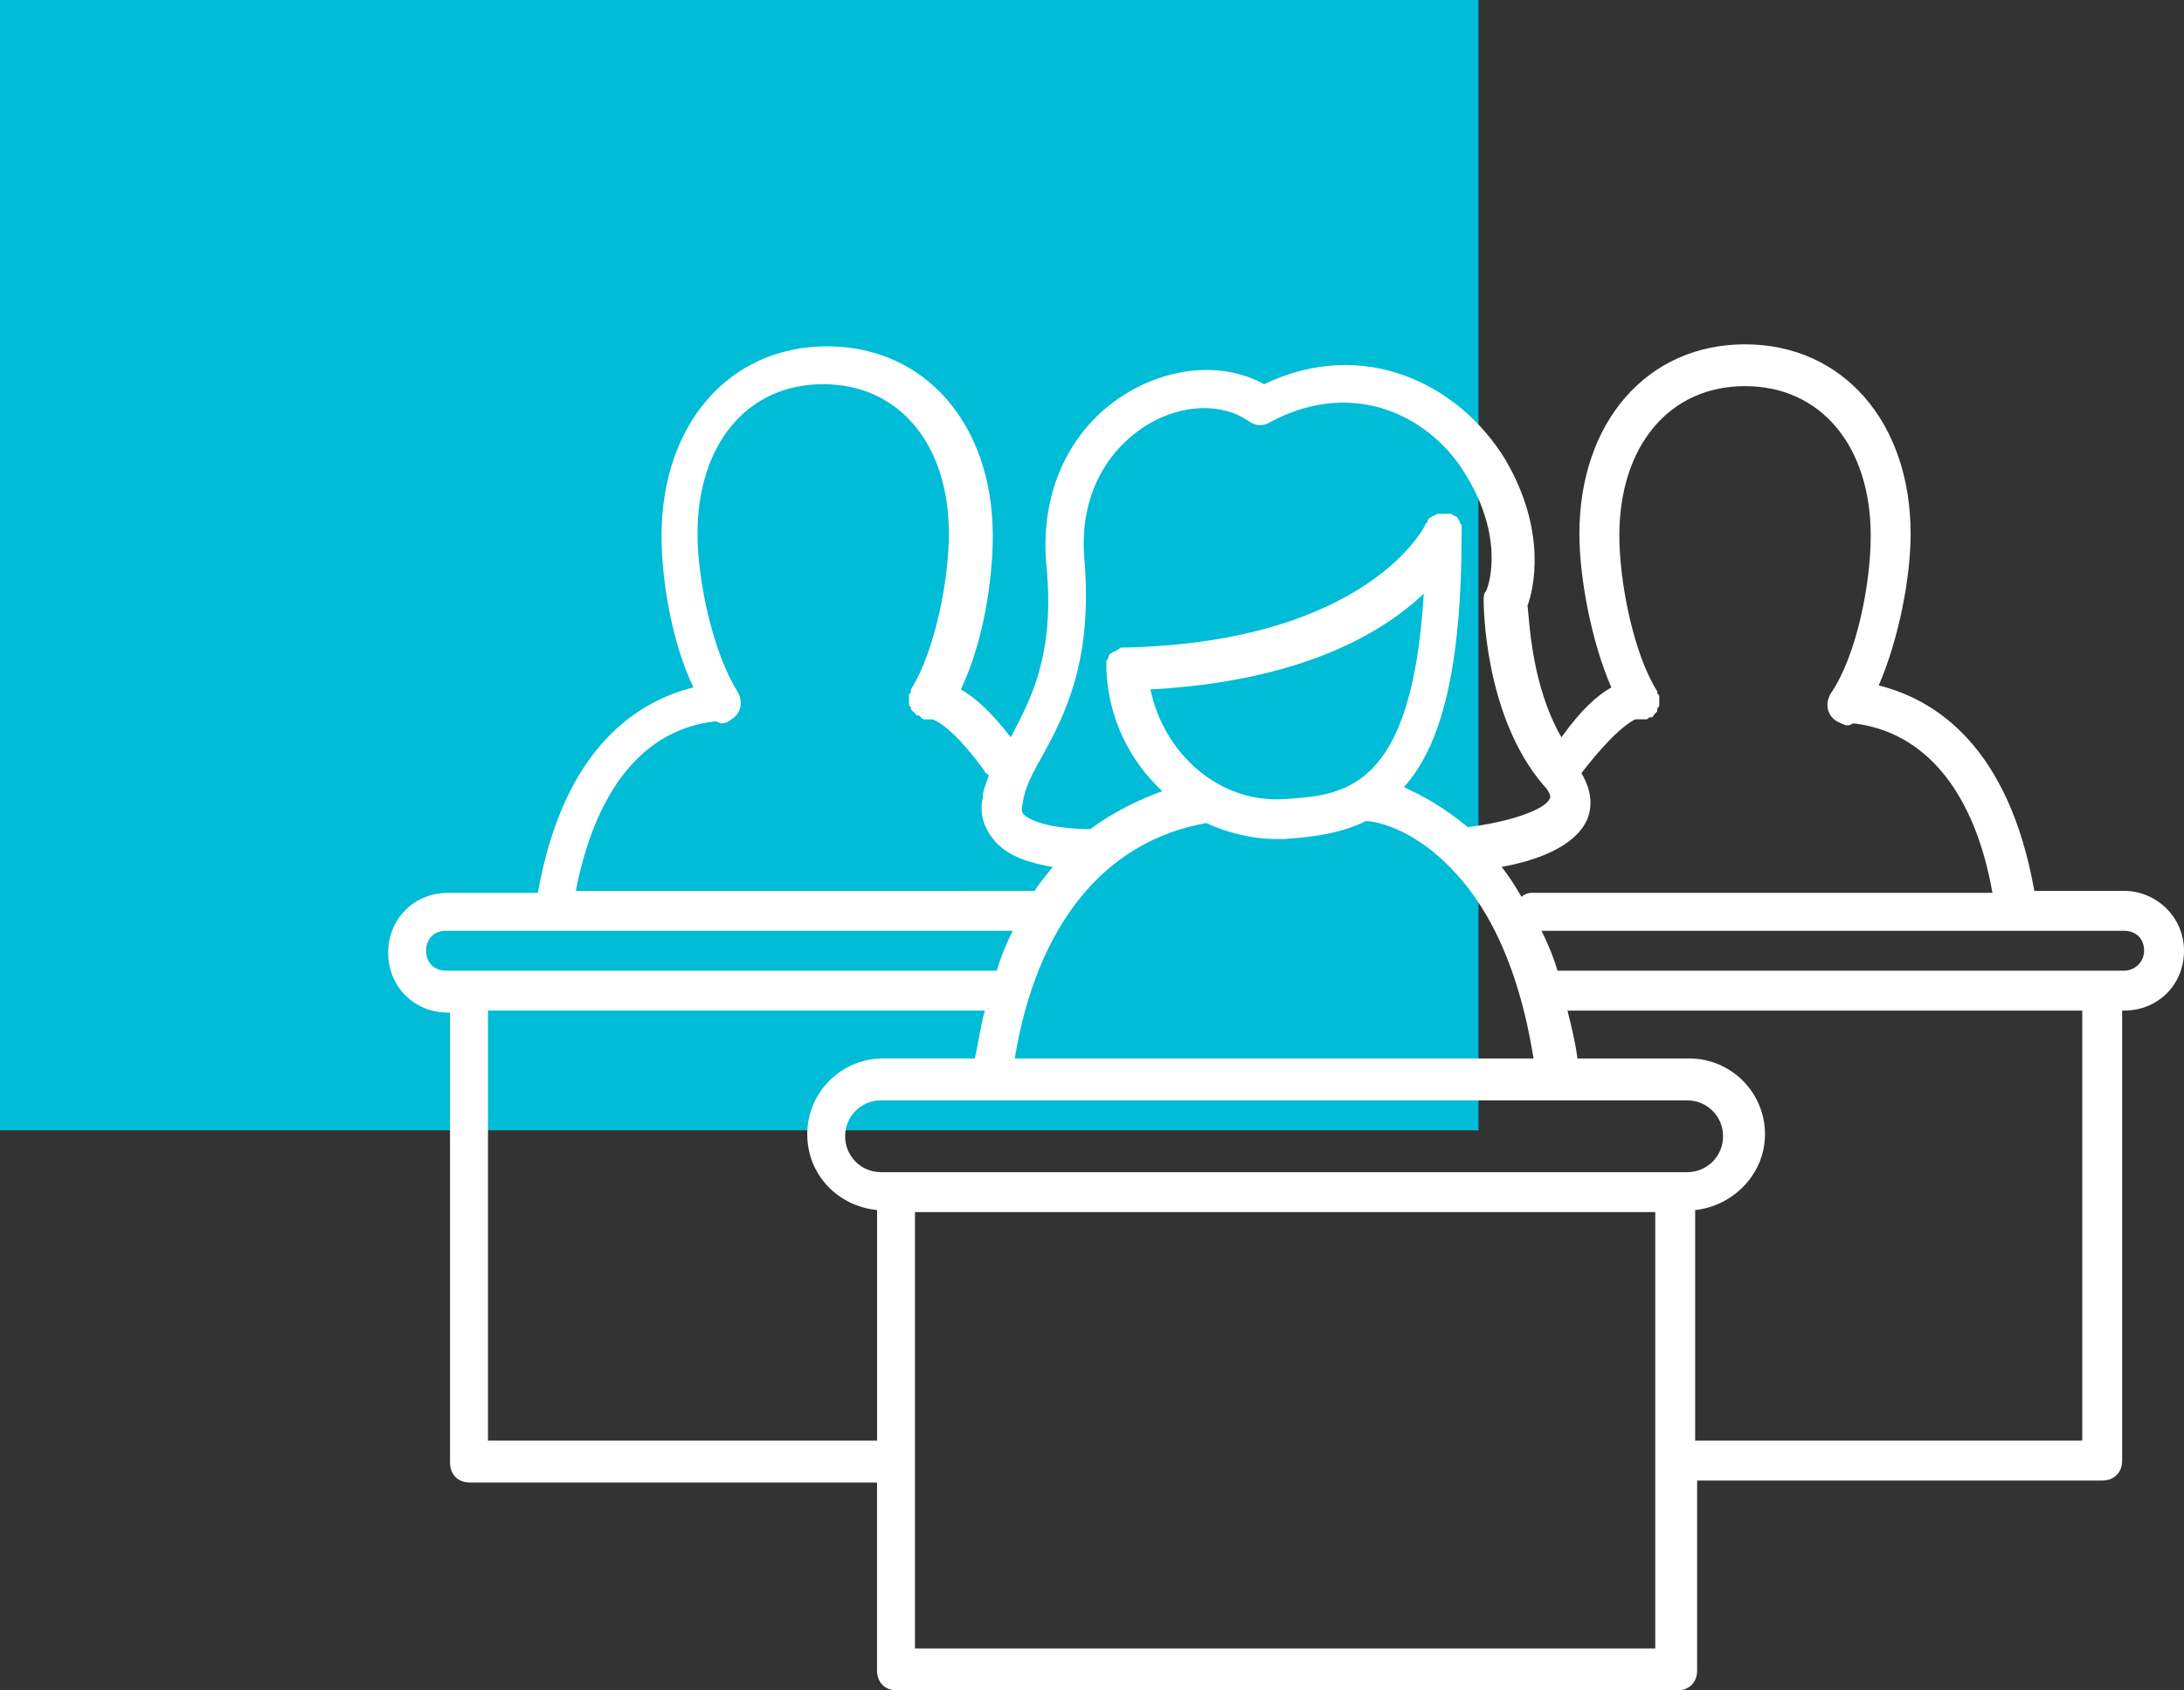
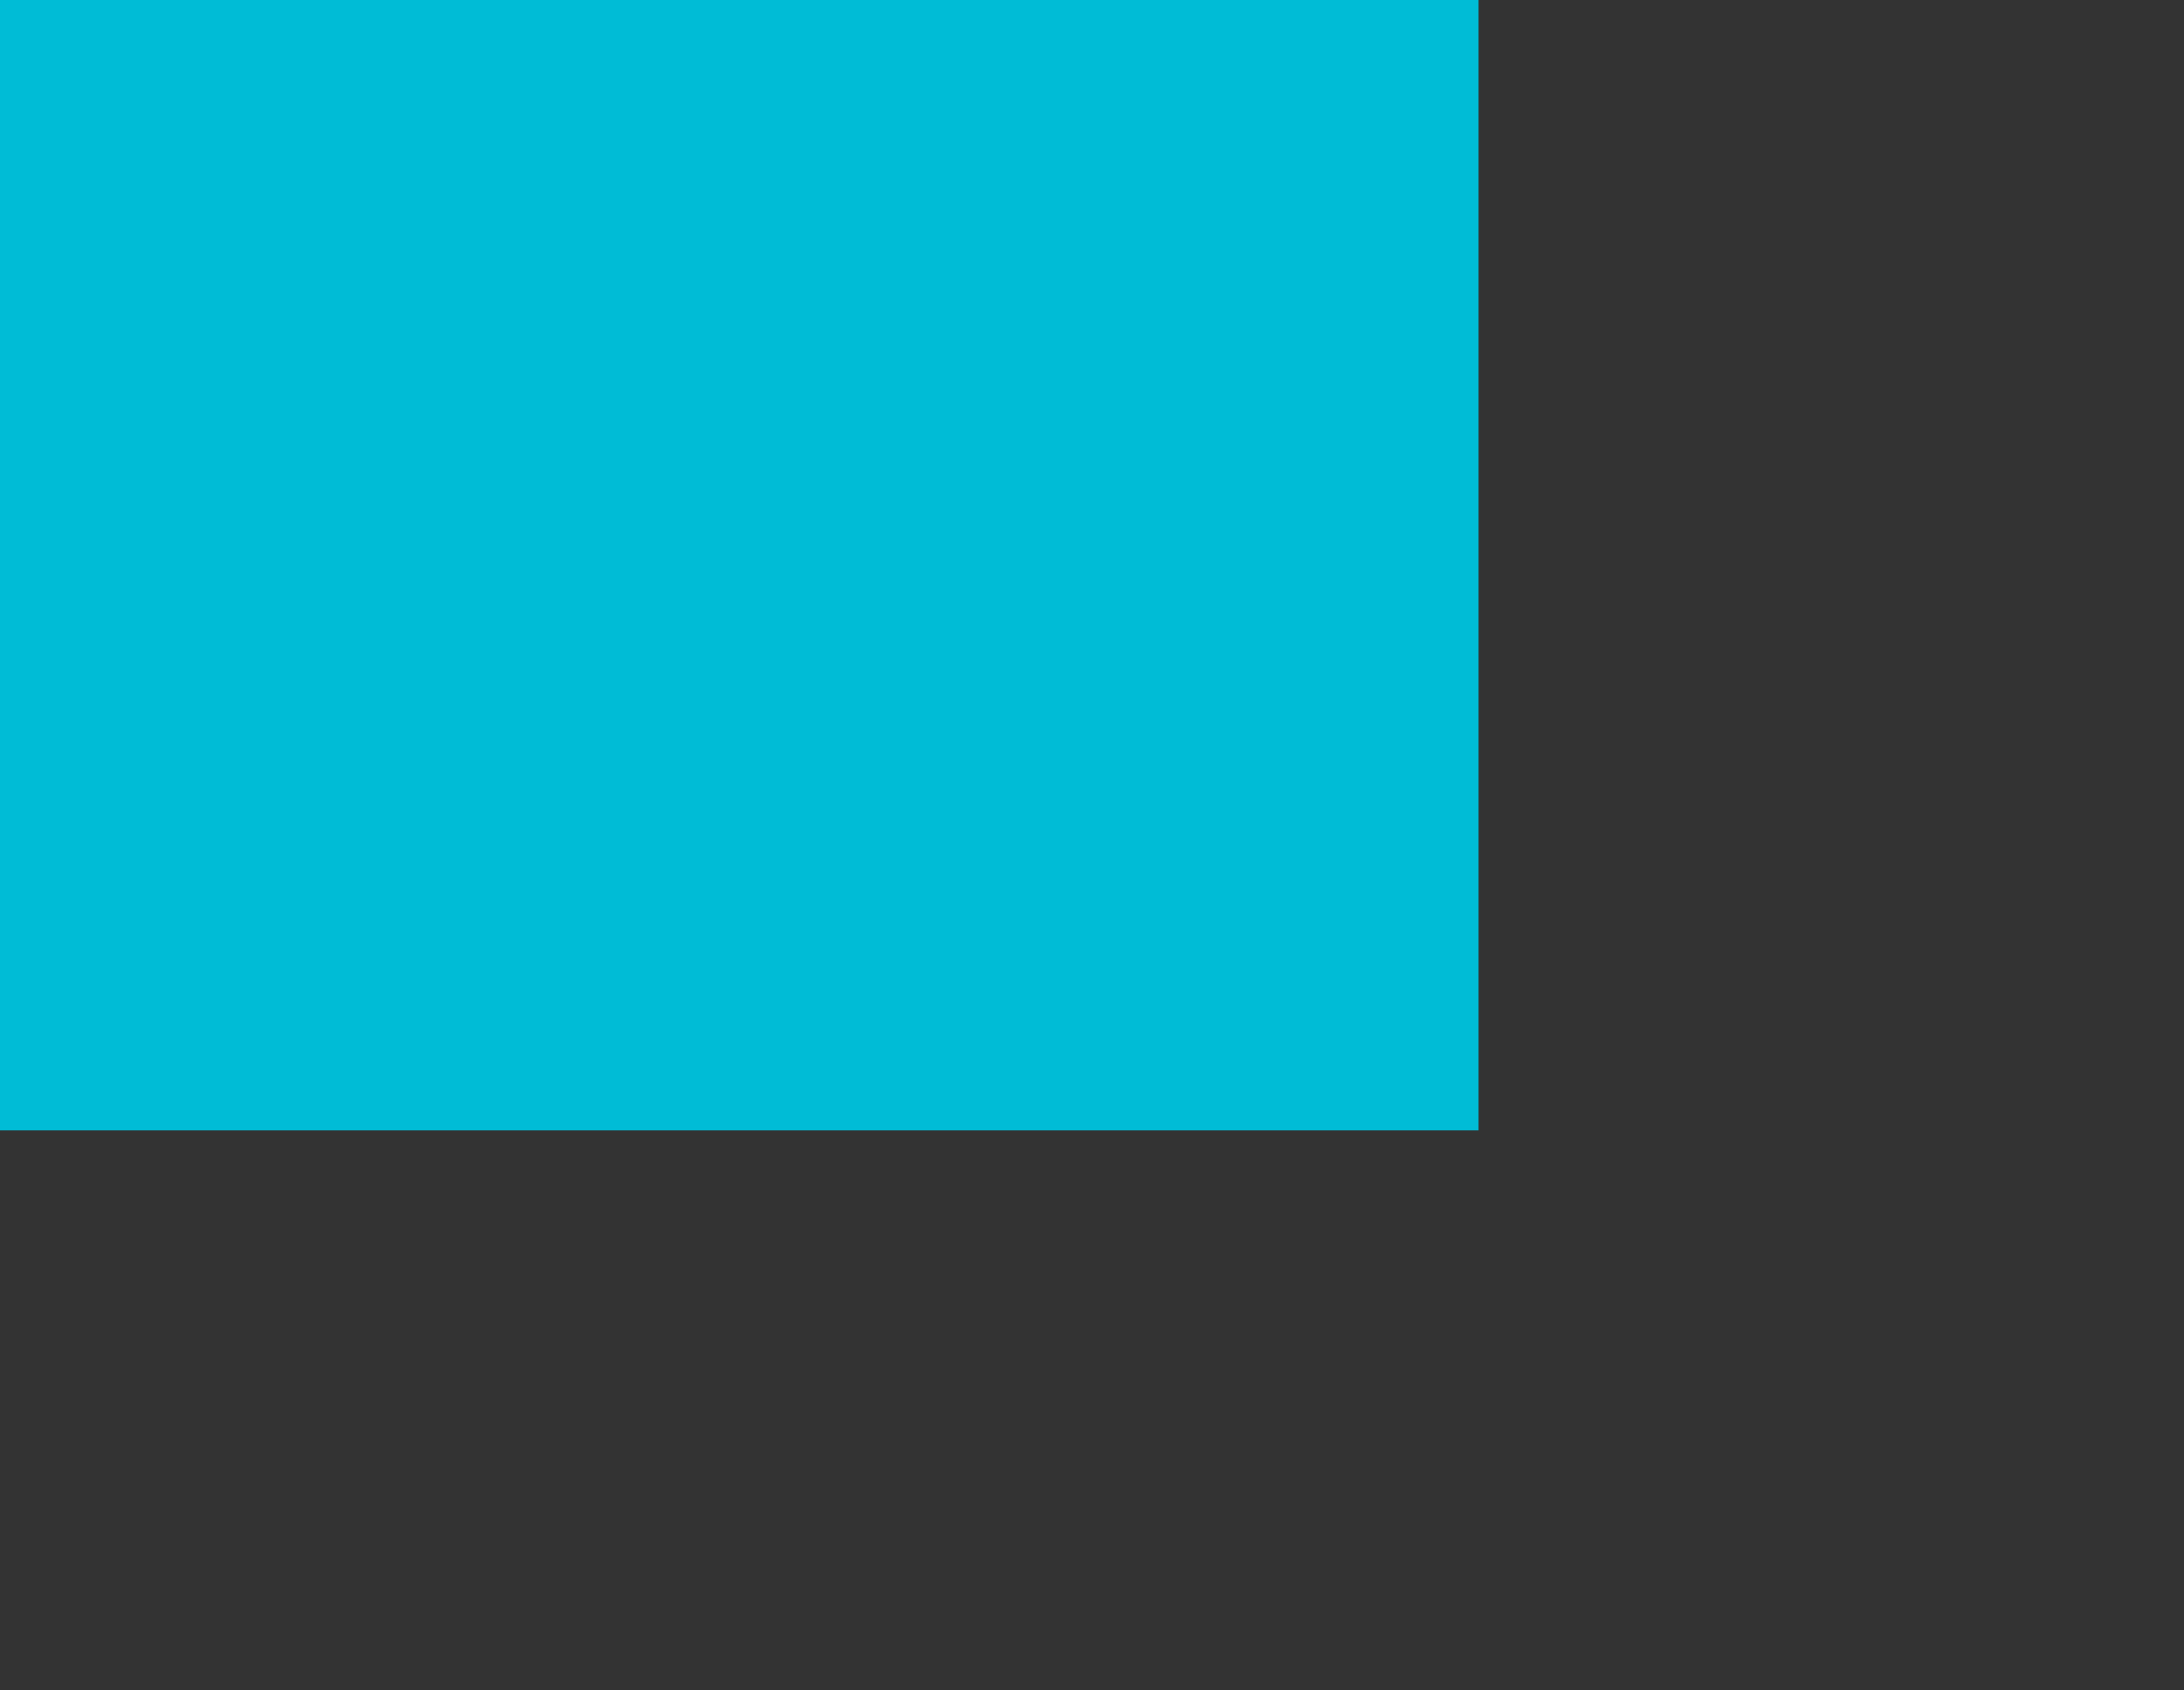
<svg xmlns="http://www.w3.org/2000/svg" version="1.1" id="Слой_1" x="0px" y="0px" width="100.447px" height="77.764px" viewBox="0 0 100.447 77.764" enable-background="new 0 0 100.447 77.764" xml:space="preserve">
  <rect x="0" y="0" width="100.447" height="77.764" fill="#333333" stroke="none" />
  <rect fill="#00BCD6" width="68" height="52" />
-   <path fill="#FFFFFF" d="M97.694,40.984h-4.13c-1.193-6.699-4.588-8.81-7.158-9.452c0.918-2.111,1.468-4.956,1.468-6.974  c0-5.139-3.12-8.718-7.617-8.718c-4.497,0-7.617,3.579-7.617,8.718c0,2.019,0.551,4.956,1.468,7.066  c-0.642,0.367-1.377,1.009-2.294,2.294c-1.377-2.386-1.468-5.323-1.56-6.057c0.275-0.734,0.918-3.395-1.009-6.699  c-2.111-3.487-6.516-5.69-11.104-3.487c-1.835-1.009-4.221-0.826-6.24,0.367c-2.661,1.56-4.13,4.588-3.763,8.076  c0.367,4.038-0.734,6.057-1.652,7.8c-0.918-1.193-1.652-1.835-2.294-2.202c1.009-2.111,1.468-4.956,1.468-7.066  c0-5.139-3.12-8.718-7.617-8.718s-7.617,3.579-7.617,8.718c0,2.019,0.459,4.864,1.468,6.974c-2.57,0.642-5.965,2.753-7.158,9.452  h-4.13c-1.56,0-2.753,1.193-2.753,2.753c0,1.56,1.193,2.753,2.753,2.753h0.092v20.702c0,0.551,0.367,0.918,0.918,0.918h18.721v8.645  c0,0.551,0.367,0.918,0.918,0.918h35.882c0.551,0,0.918-0.367,0.918-0.918V68.11h18.629c0.551,0,0.918-0.367,0.918-0.918V46.49  h0.092c1.56,0,2.753-1.193,2.753-2.753S99.162,40.984,97.694,40.984z M75.21,33.092L75.21,33.092L75.21,33.092  c0.184,0,0.275,0,0.367,0h0.092c0.092,0,0.092,0,0.184-0.092c0,0,0,0,0.092,0l0,0c0.092,0,0.092-0.092,0.184-0.184l0.092-0.092l0,0  v-0.092c0-0.092,0.092-0.092,0.092-0.184s0-0.092,0-0.184s0-0.092,0-0.184s0-0.092-0.092-0.184v-0.092  c-1.101-1.744-1.744-5.047-1.744-7.158c0-4.13,2.294-6.883,5.781-6.883s5.781,2.753,5.781,6.883c0,2.202-0.642,5.506-1.835,7.25  c-0.275,0.459-0.184,1.009,0.275,1.285c0.184,0.092,0.367,0.184,0.459,0.184c0.092,0,0.184,0,0.275-0.092  c3.304,0.367,5.598,3.12,6.424,7.8H70.438c-0.184,0-0.367,0.092-0.459,0.184c-0.275-0.459-0.551-0.918-0.918-1.377  c1.56-0.275,3.395-0.918,3.946-2.202c0.184-0.459,0.275-1.193-0.275-2.111C74.293,33.551,75.027,33.184,75.21,33.092z   M77.596,53.924H40.521c-0.918,0-1.652-0.734-1.652-1.652s0.734-1.652,1.652-1.652h37.075c0.918,0,1.652,0.734,1.652,1.652  S78.514,53.924,77.596,53.924z M46.67,48.693c1.009-6.149,4.13-10.003,8.81-10.829c1.009,0.459,2.111,0.734,3.212,0.734  c0.092,0,0.275,0,0.367,0c1.377-0.092,2.661-0.275,3.763-0.826c0.367,0,2.019,0.275,3.763,2.019l0.092,0.092  c1.56,1.56,3.12,4.221,3.854,8.81H46.67z M59.059,36.763c-2.937,0.184-5.506-2.019-6.149-5.047  c6.883-0.367,10.645-2.57,12.572-4.405C64.932,36.396,61.812,36.579,59.059,36.763z M47.037,36.946  c0.092-0.734,0.459-1.377,0.918-2.202c1.009-1.835,2.294-4.313,1.927-8.902c-0.275-2.753,0.826-5.047,2.937-6.332  c1.56-0.918,3.395-1.009,4.68-0.092c0.275,0.184,0.642,0.184,0.918,0c3.946-2.111,7.525-0.184,9.085,2.57  c1.744,2.937,0.918,5.139,0.826,5.231c-0.092,0.092-0.092,0.275-0.092,0.367c0,0.184,0,5.323,2.753,8.535  c0.275,0.275,0.367,0.551,0.275,0.642c-0.275,0.551-2.111,1.101-3.763,1.285c-1.101-0.918-2.111-1.468-2.937-1.835  c1.744-1.927,2.661-5.506,2.661-11.747l0,0l0,0v-0.092c0-0.092,0-0.184,0-0.184c0-0.092-0.092-0.092-0.092-0.184  c0-0.092-0.092-0.092-0.092-0.184c-0.092-0.092-0.092-0.092-0.184-0.092l-0.092-0.092l0,0c-0.092,0-0.092,0-0.184,0  c-0.092,0-0.092,0-0.184,0l0,0h-0.092c-0.092,0-0.184,0-0.184,0c-0.092,0-0.092,0.092-0.184,0.092c-0.092,0-0.092,0.092-0.184,0.092  c-0.092,0.092-0.092,0.092-0.092,0.184l-0.092,0.092c0,0.092-2.661,5.414-13.765,5.69l0,0l0,0c-0.092,0-0.092,0-0.184,0  s-0.092,0-0.184,0.092c-0.092,0-0.092,0.092-0.184,0.092s-0.092,0.092-0.184,0.092c0,0-0.092,0.092-0.092,0.184  c0,0.092-0.092,0.092-0.092,0.184c0,0.092,0,0.092,0,0.184c0,0.092,0,0.092,0,0.184l0,0l0,0c0.092,2.294,1.101,4.221,2.57,5.598  c-1.009,0.367-2.202,0.918-3.304,1.744c-1.101,0-2.661-0.184-3.12-0.734C47.037,37.405,46.945,37.313,47.037,36.946z M32.905,33.184  c0.092,0,0.184,0.092,0.275,0.092c0.184,0,0.367-0.092,0.459-0.184c0.459-0.275,0.551-0.826,0.275-1.285  c-1.101-1.744-1.835-5.047-1.835-7.25c0-4.13,2.294-6.883,5.781-6.883s5.781,2.753,5.781,6.883c0,2.111-0.642,5.414-1.744,7.158  v0.092c0,0.092-0.092,0.092-0.092,0.184c0,0.092,0,0.092,0,0.184s0,0.092,0,0.184s0,0.092,0.092,0.184v0.092l0,0l0.092,0.092  c0.092,0.092,0.092,0.092,0.184,0.184l0,0c0,0,0,0,0.092,0c0.184,0.184,0.184,0.184,0.275,0.184h0.092c0.092,0,0.184,0,0.275,0l0,0  l0,0c0.184,0.092,0.918,0.367,2.386,2.386c0,0.092,0.092,0.092,0.184,0.184c-0.092,0.367-0.275,0.642-0.275,1.009  c-0.184,0.826,0.092,1.468,0.551,2.019c0.642,0.734,1.652,1.009,2.661,1.193c-0.275,0.367-0.551,0.642-0.826,1.101H26.481  C27.398,36.304,29.601,33.551,32.905,33.184z M19.598,43.737c0-0.551,0.367-0.918,0.918-0.918h26.063  c-0.275,0.551-0.551,1.193-0.734,1.835H21.525h-1.009C19.965,44.655,19.598,44.288,19.598,43.737z M22.443,66.274V46.49h22.851  c-0.184,0.642-0.275,1.377-0.459,2.202h-4.221c-1.927,0-3.487,1.56-3.487,3.487c0,1.835,1.377,3.304,3.212,3.487v10.607  L22.443,66.274L22.443,66.274z M76.128,75.837H42.082V55.759h34.047V75.837z M95.767,66.274H77.964V55.667  c1.744-0.184,3.212-1.652,3.212-3.487c0-1.927-1.56-3.487-3.487-3.487h-5.139c-0.092-0.734-0.275-1.468-0.459-2.202h23.677V66.274z   M97.694,44.655h-1.009H71.723c-0.092,0-0.092,0-0.092,0c-0.184-0.642-0.459-1.285-0.734-1.835h26.797  c0.551,0,0.918,0.367,0.918,0.918S98.153,44.655,97.694,44.655z" />
</svg>